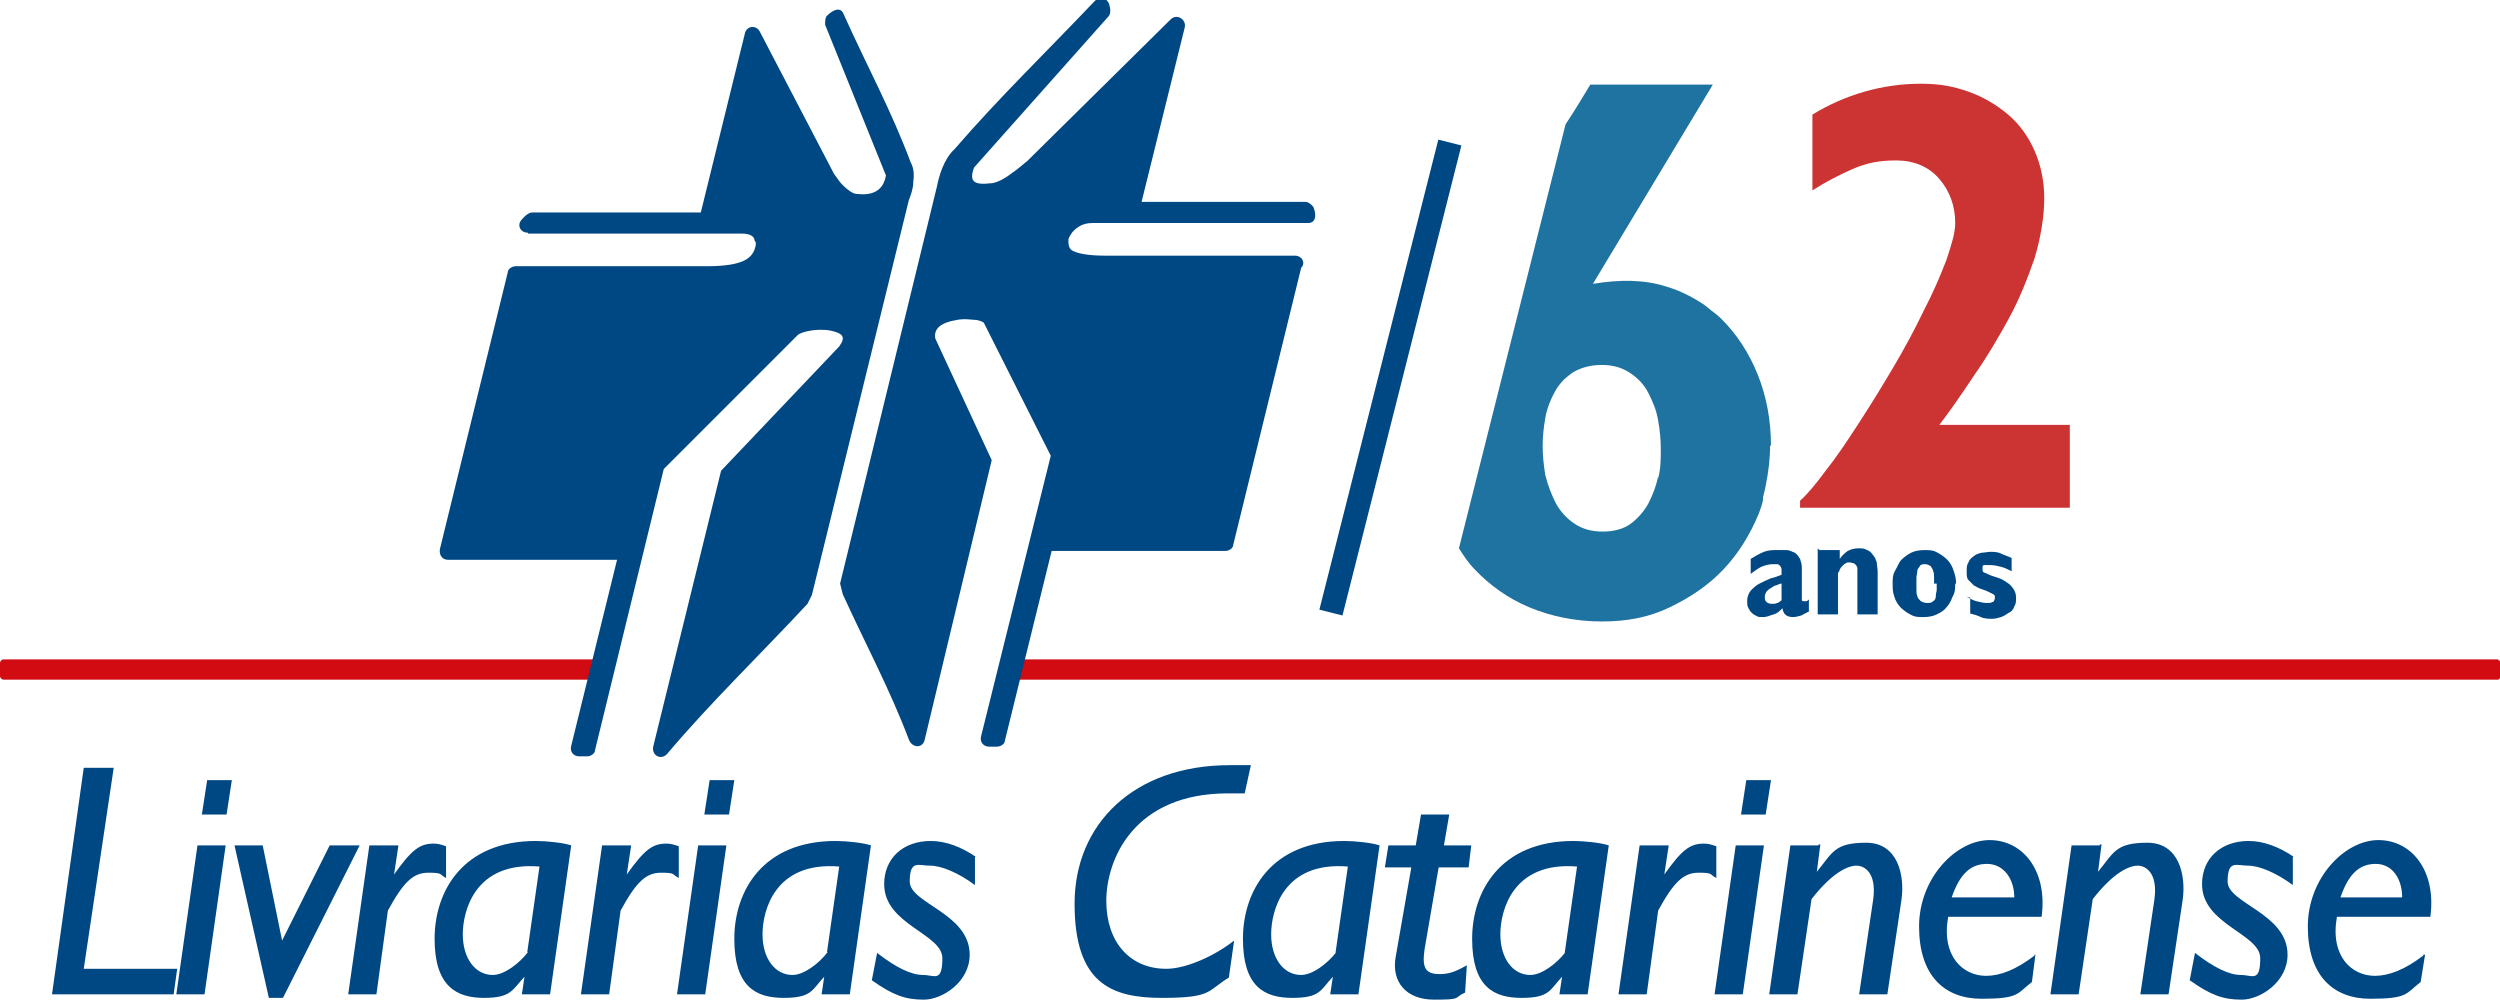
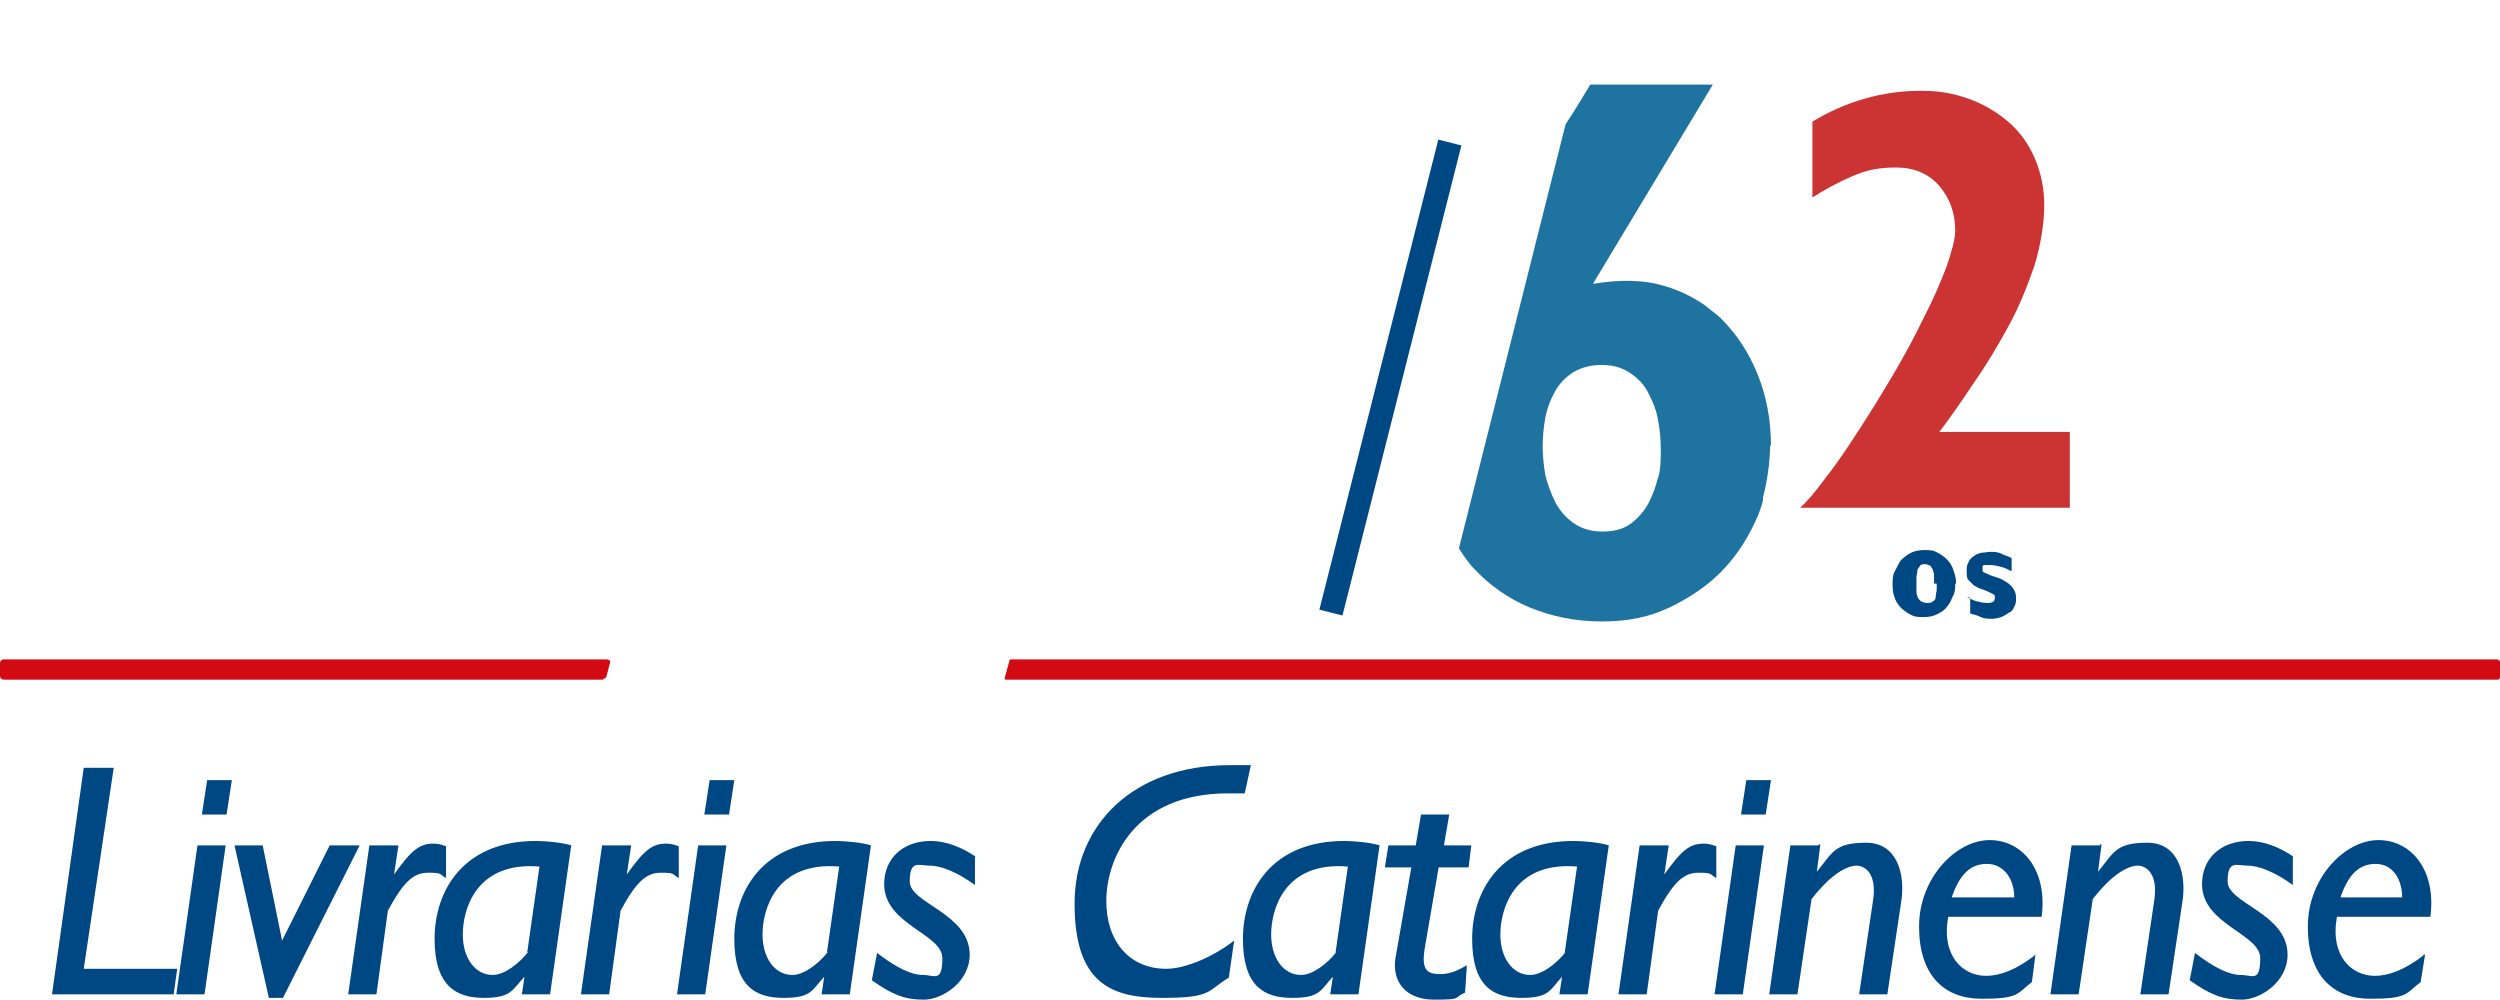
<svg xmlns="http://www.w3.org/2000/svg" id="Camada_2" version="1.1" viewBox="0 0 283.6 113.4">
  <defs>
    <style>
      .st0, .st1 {
        fill: #004884;
      }

      .st1, .st2 {
        fill-rule: evenodd;
      }

      .st3 {
        fill: #c33;
      }

      .st4 {
        fill: #1f73a1;
      }

      .st2 {
        fill: #d20a11;
      }
    </style>
  </defs>
  <g id="Camada_1-2">
    <g>
      <path class="st2" d="M68.5,77.1H.4c-.2,0-.4-.2-.4-.4v-1.5c0-.2.2-.4.4-.4h68.4c.3,0,.5.2.4.4l-.4,1.5c0,.2-.2.3-.4.3h0ZM283.4,74.9c.1,0,.2,0,.2.2v1.8c0,0-.1.2-.2.2H114.2c-.2,0-.3,0-.2-.3l.5-1.8s0-.2.2-.2h168.7Z" />
      <path class="st1" d="M12.9,87.1h-3.4l-3.6,25.7h13.8l.4-2.9h-10.6l3.4-22.8h0ZM25.6,95.9h-3.2l-2.4,16.9h3.2l2.4-16.9h0ZM40.6,95.9h-3.2l-5.4,10.8h0l-2.2-10.8h-3.2l3.9,17.3h1.6l8.7-17.3h-.2ZM45.1,95.9h-3.2l-2.4,16.9h3.2l1.3-9.5c1.8-3.3,2.9-4.3,4.6-4.3s1.2.2,2,.6v-3.6c-.6-.2-.9-.3-1.4-.3-1.6,0-2.5.7-4.5,3.5h0l.5-3.3h0ZM64.8,95.9c-.9-.3-2.8-.5-4-.5-8.3,0-11.5,5.7-11.5,11.1s2.5,6.7,5.6,6.7,3.2-.9,4.6-2.4h0l-.3,2h3.2l2.4-16.9h0ZM59.9,108c-1,1.3-2.7,2.6-4,2.6-2,0-3.4-1.9-3.4-4.6s1.4-8.3,8.7-7.7l-1.4,9.8h.1ZM71.5,95.9h-3.2l-2.4,16.9h3.2l1.3-9.5c1.8-3.3,2.9-4.3,4.6-4.3s1.2.2,2,.6v-3.6c-.6-.2-.9-.3-1.4-.3-1.6,0-2.5.7-4.5,3.5h0l.5-3.3h0ZM82.4,95.9h-3.2l-2.4,16.9h3.2l2.4-16.9h0ZM98.8,95.9c-.9-.3-2.8-.5-4-.5-8.3,0-11.5,5.7-11.5,11.1s2.4,6.7,5.6,6.7,3.2-.9,4.6-2.4h0l-.3,2h3.2l2.4-16.9h0ZM93.9,108c-1,1.3-2.7,2.6-4,2.6-2,0-3.4-1.9-3.4-4.6s1.4-8.3,8.7-7.7l-1.4,9.8h.1ZM110.7,97.2c-1.6-1.1-3.4-1.8-5.1-1.8-3.2,0-5.3,2-5.3,4.9,0,4.6,6.6,5.6,6.6,8.4s-.9,1.9-2.2,1.9-3-.8-5.2-2.5l-.6,3.1c2.4,1.7,3.8,2.2,5.9,2.2s5.2-2,5.2-5.1c0-4.7-6.8-5.8-6.8-8.3s1-1.8,2.3-1.8,3.2.8,5.1,2.2v-3.4h0v.2ZM141.9,86.8h-2.4c-10.9,0-17.6,6.7-17.6,15.7s4.1,10.7,9.9,10.7,5.1-.8,7.6-2.3l.6-4.2c-2.3,1.8-5.5,3.2-7.7,3.2-4.1,0-6.8-3-6.8-7.7s3.1-12.2,13.8-12.2h1.9l.7-3.2h0ZM156.5,95.9c-.9-.3-2.8-.5-4-.5-8.3,0-11.5,5.7-11.5,11.1s2.4,6.7,5.6,6.7,3.2-.9,4.6-2.4h0l-.3,2h3.2l2.4-16.9h0ZM151.6,108c-1,1.3-2.7,2.6-4,2.6-2,0-3.4-1.9-3.4-4.6s1.4-8.3,8.7-7.7l-1.4,9.8h0ZM167,95.9h-3.2l.6-3.5h-3.2l-.6,3.5h-3.1l-.4,2.5h3l-1.8,10.3c-.4,2.6,1.1,4.7,4.4,4.7s2.1-.2,3.5-.8l.2-3.1c-1.4.8-2.1,1-3.1,1-1.6,0-2-.7-1.7-2.8l1.6-9.3h3.4l.3-2.5h.1ZM182.5,95.9c-.9-.3-2.8-.5-4-.5-8.3,0-11.5,5.7-11.5,11.1s2.4,6.7,5.6,6.7,3.2-.9,4.6-2.4h0l-.3,2h3.2l2.4-16.9h0ZM177.6,108c-1,1.3-2.7,2.6-4,2.6-2,0-3.4-1.9-3.4-4.6s1.4-8.3,8.7-7.7l-1.4,9.8h0ZM189.2,95.9h-3.2l-2.4,16.9h3.2l1.3-9.5c1.8-3.3,2.9-4.3,4.6-4.3s1.2.2,2,.6v-3.6c-.6-.2-.9-.3-1.4-.3-1.6,0-2.5.7-4.5,3.5h0l.5-3.3h-.1ZM200.1,95.9h-3.2l-2.4,16.9h3.2l2.4-16.9h0ZM206.3,95.9h-3.2l-2.4,16.9h3.2l1.6-10.8c2.4-3.1,4.2-3.8,5.1-3.8s2.3.8,1.9,3.8l-1.6,10.8h3.2l1.6-10.7c.4-2.8-.4-6.5-4-6.5s-3.8,1.1-5.6,3.3h0l.4-3.1h-.2ZM230.8,108.4c-2.1,1.6-3.9,2.3-5.5,2.3-2.6,0-5.1-2.2-4.3-6.7h10.6c.7-5.2-2.1-8.7-5.9-8.7s-8,4.3-8,9.8,2.8,8.2,7.1,8.2,4-.6,5.7-1.9l.4-3.1h-.1ZM221.4,101.8c.9-2.6,2.1-3.8,4-3.8s3.1,1.7,3.1,3.8h-7.1ZM238.2,95.9h-3.2l-2.4,16.9h3.2l1.6-10.8c2.4-3.1,4.2-3.8,5.1-3.8s2.3.8,1.9,3.8l-1.6,10.8h3.2l1.6-10.7c.4-2.8-.4-6.5-4-6.5s-3.8,1.1-5.6,3.3h0l.4-3.1h-.2ZM260.2,97.2c-1.6-1.1-3.4-1.8-5.1-1.8-3.2,0-5.3,2-5.3,4.9,0,4.6,6.6,5.6,6.6,8.4s-.9,1.9-2.2,1.9-3-.8-5.2-2.5l-.6,3.1c2.4,1.7,3.8,2.2,5.9,2.2s5.2-2,5.2-5.1c0-4.7-6.8-5.8-6.8-8.3s1-1.8,2.3-1.8,3.2.8,5.1,2.2v-3.4h0v.2ZM274.9,108.4c-2.1,1.6-3.9,2.3-5.5,2.3-2.6,0-5.1-2.2-4.3-6.7h10.6c.7-5.2-2.1-8.7-5.9-8.7s-8,4.3-8,9.8,2.8,8.2,7.1,8.2,4-.6,5.7-1.9l.5-3.1h-.2ZM265.5,101.8c.9-2.6,2.1-3.8,4-3.8s3,1.7,3,3.8h-7.1.1ZM26.3,88.5h-2.8l-.6,3.9h2.8l.6-3.9h0ZM83.3,88.5h-2.8l-.6,3.9h2.8l.6-3.9h0ZM200.9,88.5h-2.8l-.6,3.9h2.8l.6-3.9h0Z" />
      <g>
-         <path class="st1" d="M147.6,30.4l-7.7,31.4c0,.4-.5.7-.9.7h-19.7l-5.3,21.5c0,.4-.5.7-.9.7h-.9c-.6,0-1.1-.5-.9-1.2l7.9-31.8-7.6-15.1c-.3-.2-.5-.2-.8-.3-.5,0-1.3-.2-2.3,0-1.8.3-2.6,1-2.4,2.1l6.4,13.8-7.6,31.7c-.2,1-1.4,1-1.8,0-2.1-5.6-5.1-11.2-7.5-16.5l-.3-1.2,11-45.1c.2-1,.7-3,2-4.2,5.1-5.9,10.4-11,15.9-16.8.5-.5,1.3-.4,1.6.3.2.6.2,1.1,0,1.4l-15.3,17.2c-.6,1.6,0,2,1.8,1.8.6,0,1.5-.4,2.4-1.1.9-.6,1.5-1.2,1.8-1.4l16.3-16.1c.7-.7,1.8,0,1.6.9l-4.9,19.8h18.6c.3,0,.7.3.9.6.4,1,.2,1.8-.6,1.8h-24.5c-1.1,0-1.8.5-2.3,1.1-.2.3-.4.6-.4.8,0,.5,0,.9.4,1.2.5.3,1.6.6,3.7.6h21.6c.6,0,1.1.5.9,1.1h0l-.2.3ZM59.9,26.4c-.9,0-1.3-.9-.7-1.5.5-.6.9-.8,1.2-.8h19.1l5-20.3c.2-.9,1.3-1,1.7-.2l8.4,16.1c.5.7.7,1,1,1.3.6.6,1.2,1,1.6,1,1.7.2,3-.3,3.3-2.1l-6.9-17.1c0-.3,0-.8.2-1,.8-.8,1.6-1,1.9-.2,2.6,5.8,5.4,10.9,7.6,16.8.4.7.4,1.5.3,2.3,0,.7-.3,1.5-.5,2l-11,44.8c-.2.4-.4.8-.5,1-5.3,5.7-11.1,11.3-15.9,17-.7.8-1.8.2-1.6-.8l7.7-31.3,13.4-14.1c.8-1.1.4-1.5-1-1.8-1.7-.3-3.4.2-3.7.5l-15.2,15.2-7.8,31.9c0,.4-.5.7-.9.7h-.9c-.6,0-1.1-.5-.9-1.2l5.2-21.1h-19.2c-.6,0-1-.5-.9-1.2l7.7-31.4c0-.4.5-.7.9-.7h21.6c4.2,0,5.1-.9,5.5-1.9.2-.6.2-.8,0-1,0-.4-.4-.8-1.4-.8h-24.5.2Z" />
        <rect class="st0" x="130.2" y="41.5" width="55" height="2.7" transform="translate(77.5 185.2) rotate(-75.8)" />
        <g>
          <g>
-             <path class="st0" d="M205.3,69.3c-.3.2-.6.3-.9.5-.3.1-.7.2-1,.2-.7,0-1.1-.3-1.2-1-.3.3-.6.6-1,.7s-.7.3-1.2.3-.5,0-.7-.1-.4-.2-.6-.4c-.2-.2-.3-.4-.4-.6s-.1-.5-.1-.7c0-.4.1-.8.4-1.2.3-.3.6-.6,1-.8s.8-.4,1.3-.6c.5-.1.9-.3,1.2-.4,0-.2,0-.3,0-.5,0-.1,0-.3-.1-.4,0-.1-.2-.2-.3-.3-.1,0-.3,0-.5,0-.5,0-.9.1-1.4.3-.4.2-.8.5-1.2.8v-1.7c.5-.3,1-.6,1.5-.8.5-.2,1-.2,1.6-.2s.7,0,1,0,.6.2.9.3c.3.2.4.4.6.7.1.3.2.6.2,1s0,.7,0,1.1c0,.4,0,.7,0,1.1v.3c0,.2,0,.4,0,.6s0,.4,0,.5,0,.2.2.2c.1,0,.2,0,.3,0,.1,0,.2-.1.3-.2v1.3h0c0,0,0,0,0,0h0ZM202.1,66.2c-.2,0-.3.1-.6.2-.2,0-.4.2-.6.3-.2.1-.4.3-.5.4-.1.2-.2.3-.2.6s0,.4.2.6c.1.1.3.2.6.2s.4,0,.6-.1c.2,0,.3-.2.5-.3v-1.8h0Z" />
-             <path class="st0" d="M206.4,62.4h2.3v1h0c.2-.3.5-.6.9-.9.4-.2.8-.3,1.2-.3s.7,0,1,.2c.3.1.5.3.7.6.2.2.3.5.4.8,0,.3.1.7.1,1v4.9h-2.3v-4.6c0-.1,0-.3,0-.5,0-.2,0-.3-.1-.4s-.1-.2-.3-.3c-.1,0-.3-.1-.5-.1s-.3,0-.4.1c-.1,0-.3.2-.4.3-.1.1-.2.2-.3.4,0,.1-.1.3-.2.4v4.7h-2.3v-7.5h0Z" />
            <path class="st0" d="M221.8,66.2c0,.5,0,1-.3,1.5-.2.5-.4.9-.7,1.2-.3.4-.7.6-1.1.8-.4.2-.9.3-1.5.3s-1,0-1.5-.3c-.4-.2-.8-.5-1.1-.8s-.6-.8-.7-1.2c-.2-.5-.2-1-.2-1.5s0-1,.3-1.5.4-.9.7-1.2.7-.6,1.1-.8.9-.3,1.5-.3,1,0,1.5.3c.4.2.8.5,1.1.8s.6.8.7,1.2c.2.5.3,1,.3,1.5h0ZM219.4,66.2c0-.2,0-.4,0-.7s0-.5-.1-.7c0-.2-.2-.4-.3-.6-.2-.1-.4-.2-.6-.2s-.5,0-.6.2-.3.3-.3.6c0,.2-.1.5-.1.7,0,.3,0,.5,0,.7s0,.4,0,.7c0,.3,0,.5.1.7,0,.2.2.4.4.6.2.1.4.2.7.2s.5,0,.7-.2c.2-.1.3-.3.3-.6s.1-.5.1-.7c0-.2,0-.5,0-.7h0Z" />
            <path class="st0" d="M223.1,67.7c.4.2.7.4,1.1.5.4.1.8.2,1.2.2s.4,0,.6-.1c.2,0,.3-.3.3-.5s0-.3-.2-.4-.4-.2-.6-.3-.5-.2-.8-.3c-.3-.1-.6-.3-.8-.4-.2-.2-.4-.4-.6-.6s-.2-.6-.2-1,0-.7.2-1c.1-.3.3-.5.6-.7.2-.2.5-.3.9-.4.3,0,.7-.1,1-.1s.8,0,1.2.2.8.3,1.2.5v1.5c-.4-.2-.8-.4-1.2-.5s-.8-.2-1.3-.2-.2,0-.3,0c0,0-.2,0-.3,0,0,0-.2,0-.2.2,0,0,0,.2,0,.3,0,.2,0,.3.3.4s.4.2.7.3c.3.1.6.2.9.3.3.1.6.3.9.5s.5.4.7.7c.2.3.3.6.3,1s0,.7-.2,1c-.1.3-.3.6-.6.7-.3.2-.6.4-.9.5-.3.1-.7.2-1,.2s-.9,0-1.3-.2-.8-.3-1.2-.4v-1.8h0Z" />
          </g>
          <path class="st4" d="M200.9,50.6c0-2.9-.5-5.6-1.5-8.1s-2.4-4.6-4.1-6.3c-.4-.4-.8-.7-1.2-1h0c-.2-.2-.4-.3-.6-.5,0,0,0,0,0,0-1.3-.9-2.8-1.7-4.5-2.2-2.5-.8-5.3-.8-8.3-.3l13.6-22.6h-13.9c-.9,1.5-1.8,3-2.8,4.5l-12.1,48.1c.5.8,1.1,1.7,1.8,2.4,1.7,1.8,3.8,3.3,6.2,4.3,2.4,1,5.2,1.6,8.2,1.6s5.4-.5,7.7-1.6,4.4-2.5,6.1-4.3c1.7-1.8,3-3.9,4-6.3.2-.5.4-1.1.5-1.6,0,0,0-.2,0-.3.1-.4.2-.8.3-1.3h0c.3-1.5.5-3,.5-4.6h0ZM188.1,54h0c-.2,1.1-.6,2.1-1.1,3.1-.5.9-1.2,1.7-2,2.3s-1.9.9-3.2.9-2.3-.3-3.2-.9c-.9-.6-1.6-1.4-2.1-2.3-.5-1-.9-2-1.2-3.2-.2-1.2-.3-2.3-.3-3.3s.1-2.1.3-3.2.6-2.1,1.1-3c.5-.9,1.2-1.6,2.1-2.2.9-.5,1.9-.8,3.2-.8s2.3.3,3.2.9c.9.6,1.6,1.3,2.1,2.3s.9,1.9,1.1,3.1c.2,1.1.3,2.2.3,3.3s0,2.1-.3,3.3h0ZM195.6,45.3c.4,1.5.9,3.1,1.5,4.5-.6-1.5-1.1-3-1.5-4.5Z" />
-           <path class="st3" d="M234.8,57.6h-30.6v-.8c.8-.7,1.8-1.9,2.9-3.4,1.2-1.5,2.4-3.3,3.7-5.3,1.3-2,2.6-4.1,3.9-6.3,1.3-2.2,2.5-4.4,3.5-6.5,1.1-2.1,1.9-4,2.6-5.8.6-1.8,1-3.1,1-4.2,0-1.9-.6-3.6-1.8-5-1.2-1.4-2.9-2.1-4.9-2.1s-3.4.3-5,1c-1.6.7-3.1,1.5-4.5,2.4v-8.6c1.8-1.1,3.8-2,5.9-2.6,2.1-.6,4.2-.9,6.4-.9s3.7.3,5.4.9c1.7.6,3.2,1.5,4.5,2.6,1.3,1.1,2.3,2.5,3,4.1.7,1.6,1.1,3.4,1.1,5.4s-.4,4.5-1.1,6.8c-.8,2.3-1.7,4.6-2.9,6.8-1.2,2.2-2.5,4.4-3.9,6.4-1.4,2.1-2.7,4-4,5.7h14.8v9.4Z" />
+           <path class="st3" d="M234.8,57.6h-30.6c.8-.7,1.8-1.9,2.9-3.4,1.2-1.5,2.4-3.3,3.7-5.3,1.3-2,2.6-4.1,3.9-6.3,1.3-2.2,2.5-4.4,3.5-6.5,1.1-2.1,1.9-4,2.6-5.8.6-1.8,1-3.1,1-4.2,0-1.9-.6-3.6-1.8-5-1.2-1.4-2.9-2.1-4.9-2.1s-3.4.3-5,1c-1.6.7-3.1,1.5-4.5,2.4v-8.6c1.8-1.1,3.8-2,5.9-2.6,2.1-.6,4.2-.9,6.4-.9s3.7.3,5.4.9c1.7.6,3.2,1.5,4.5,2.6,1.3,1.1,2.3,2.5,3,4.1.7,1.6,1.1,3.4,1.1,5.4s-.4,4.5-1.1,6.8c-.8,2.3-1.7,4.6-2.9,6.8-1.2,2.2-2.5,4.4-3.9,6.4-1.4,2.1-2.7,4-4,5.7h14.8v9.4Z" />
        </g>
      </g>
    </g>
  </g>
</svg>